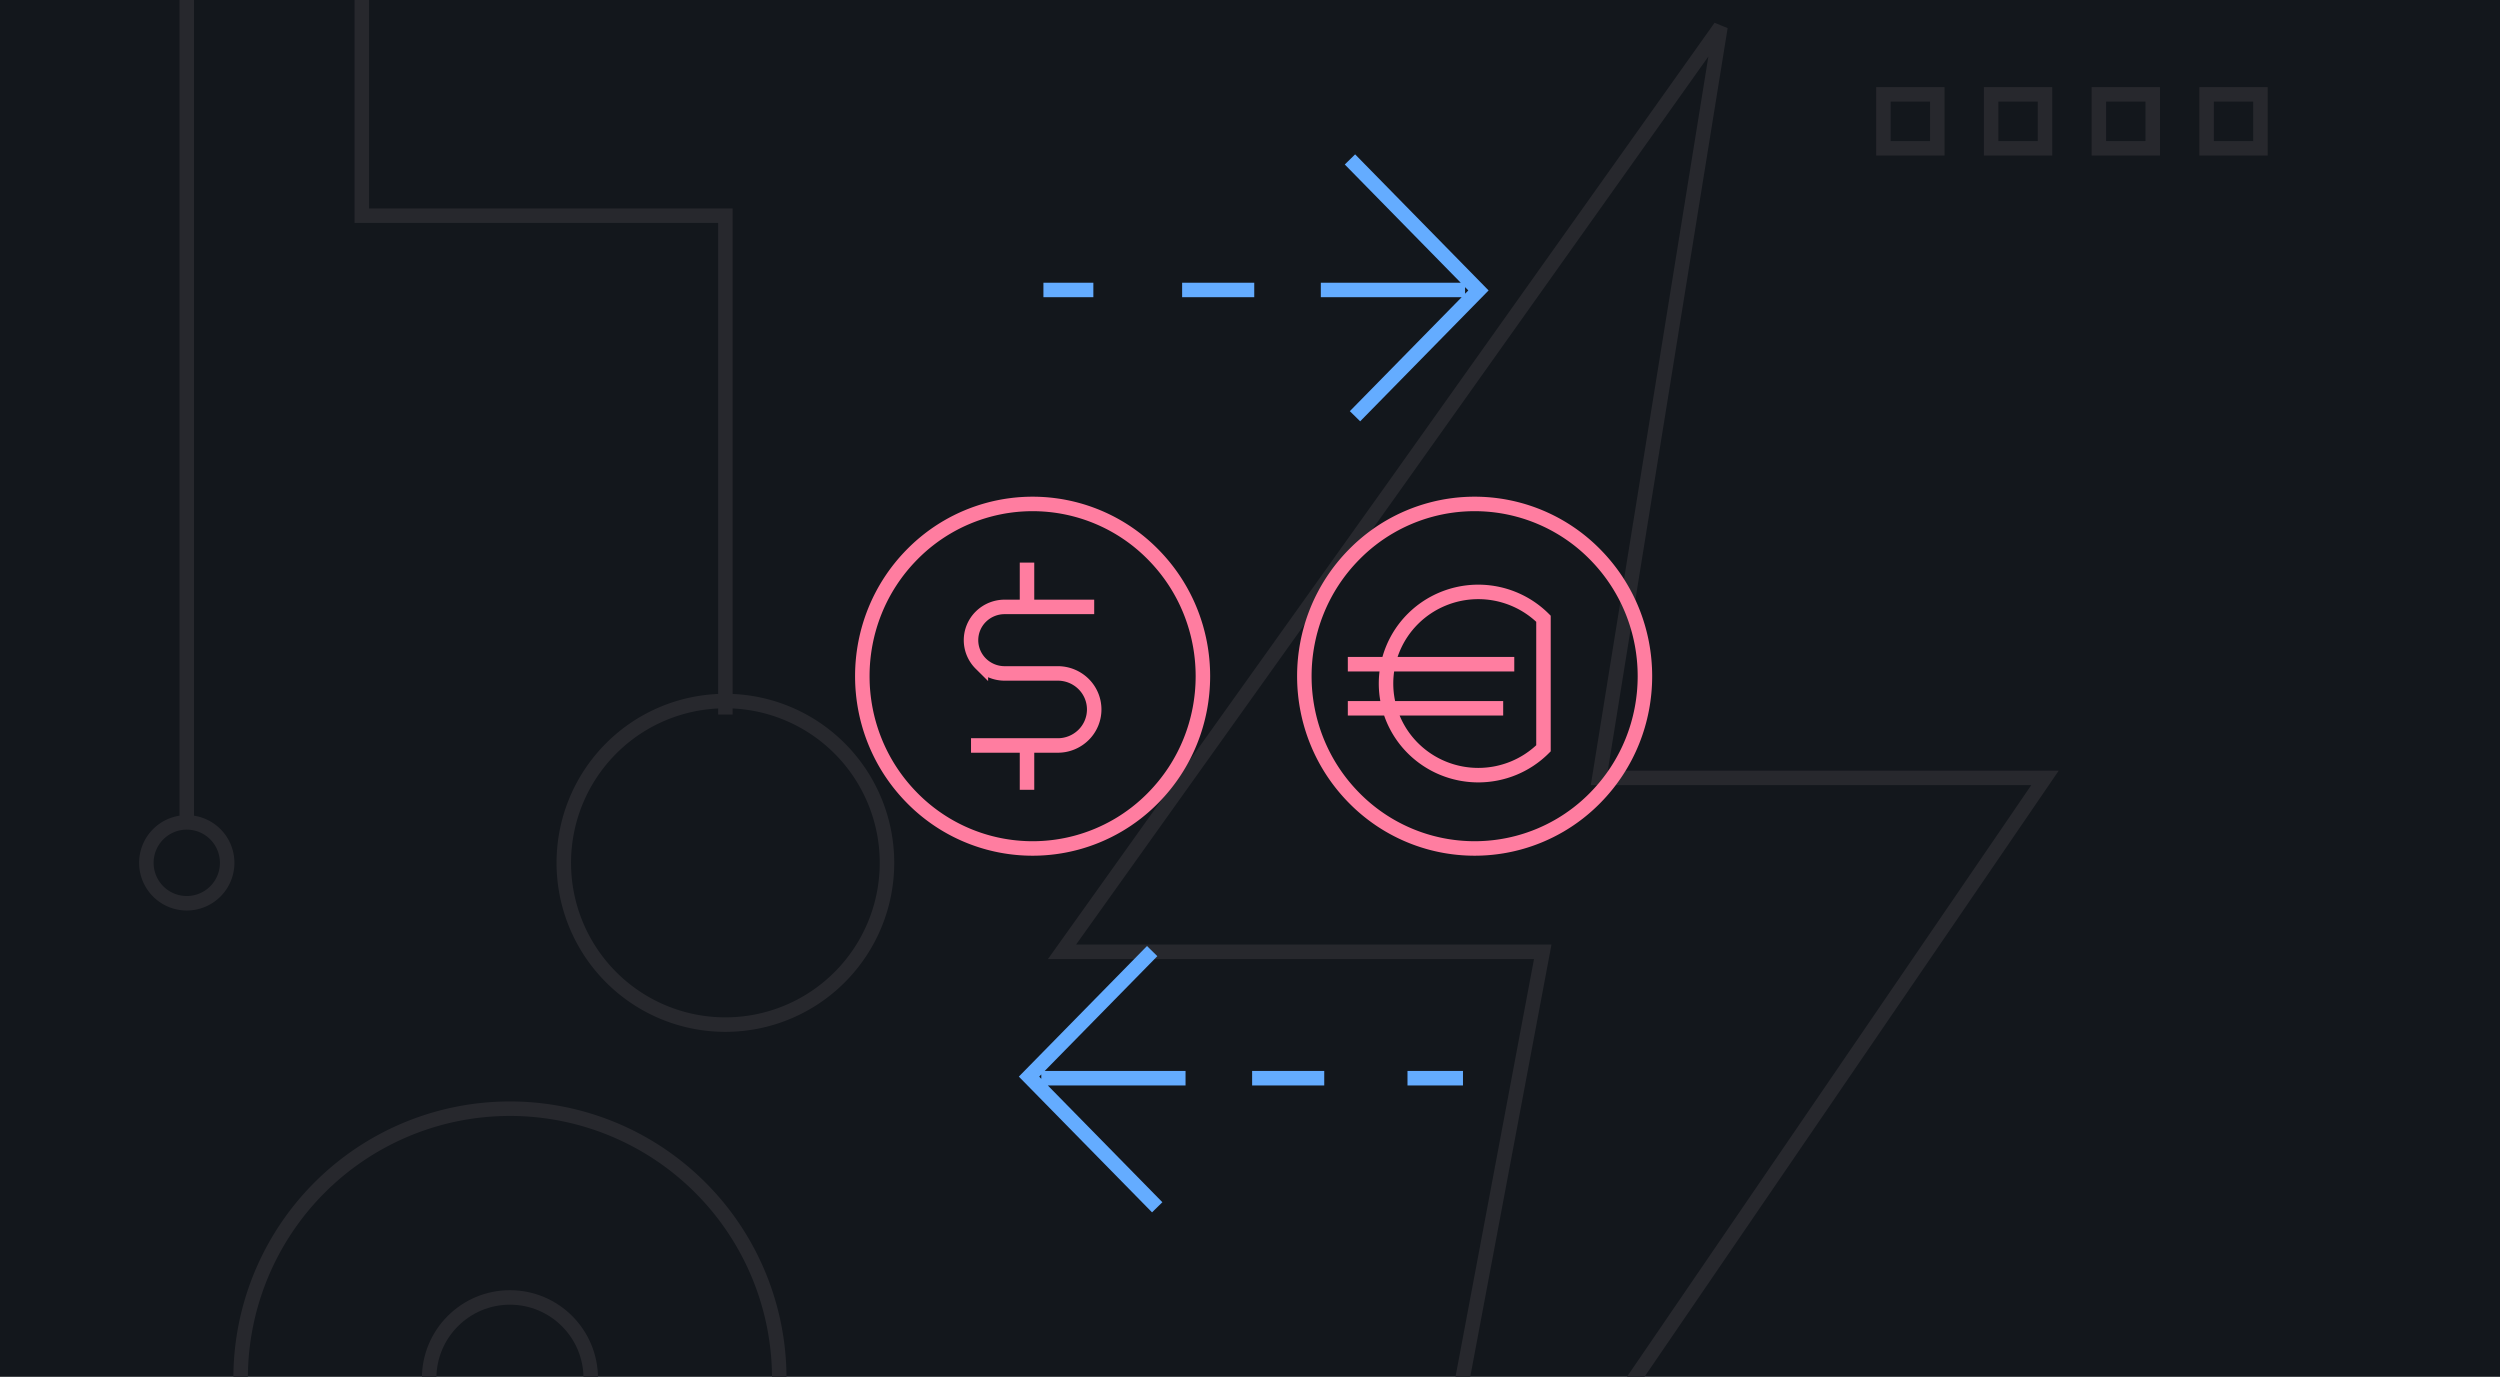
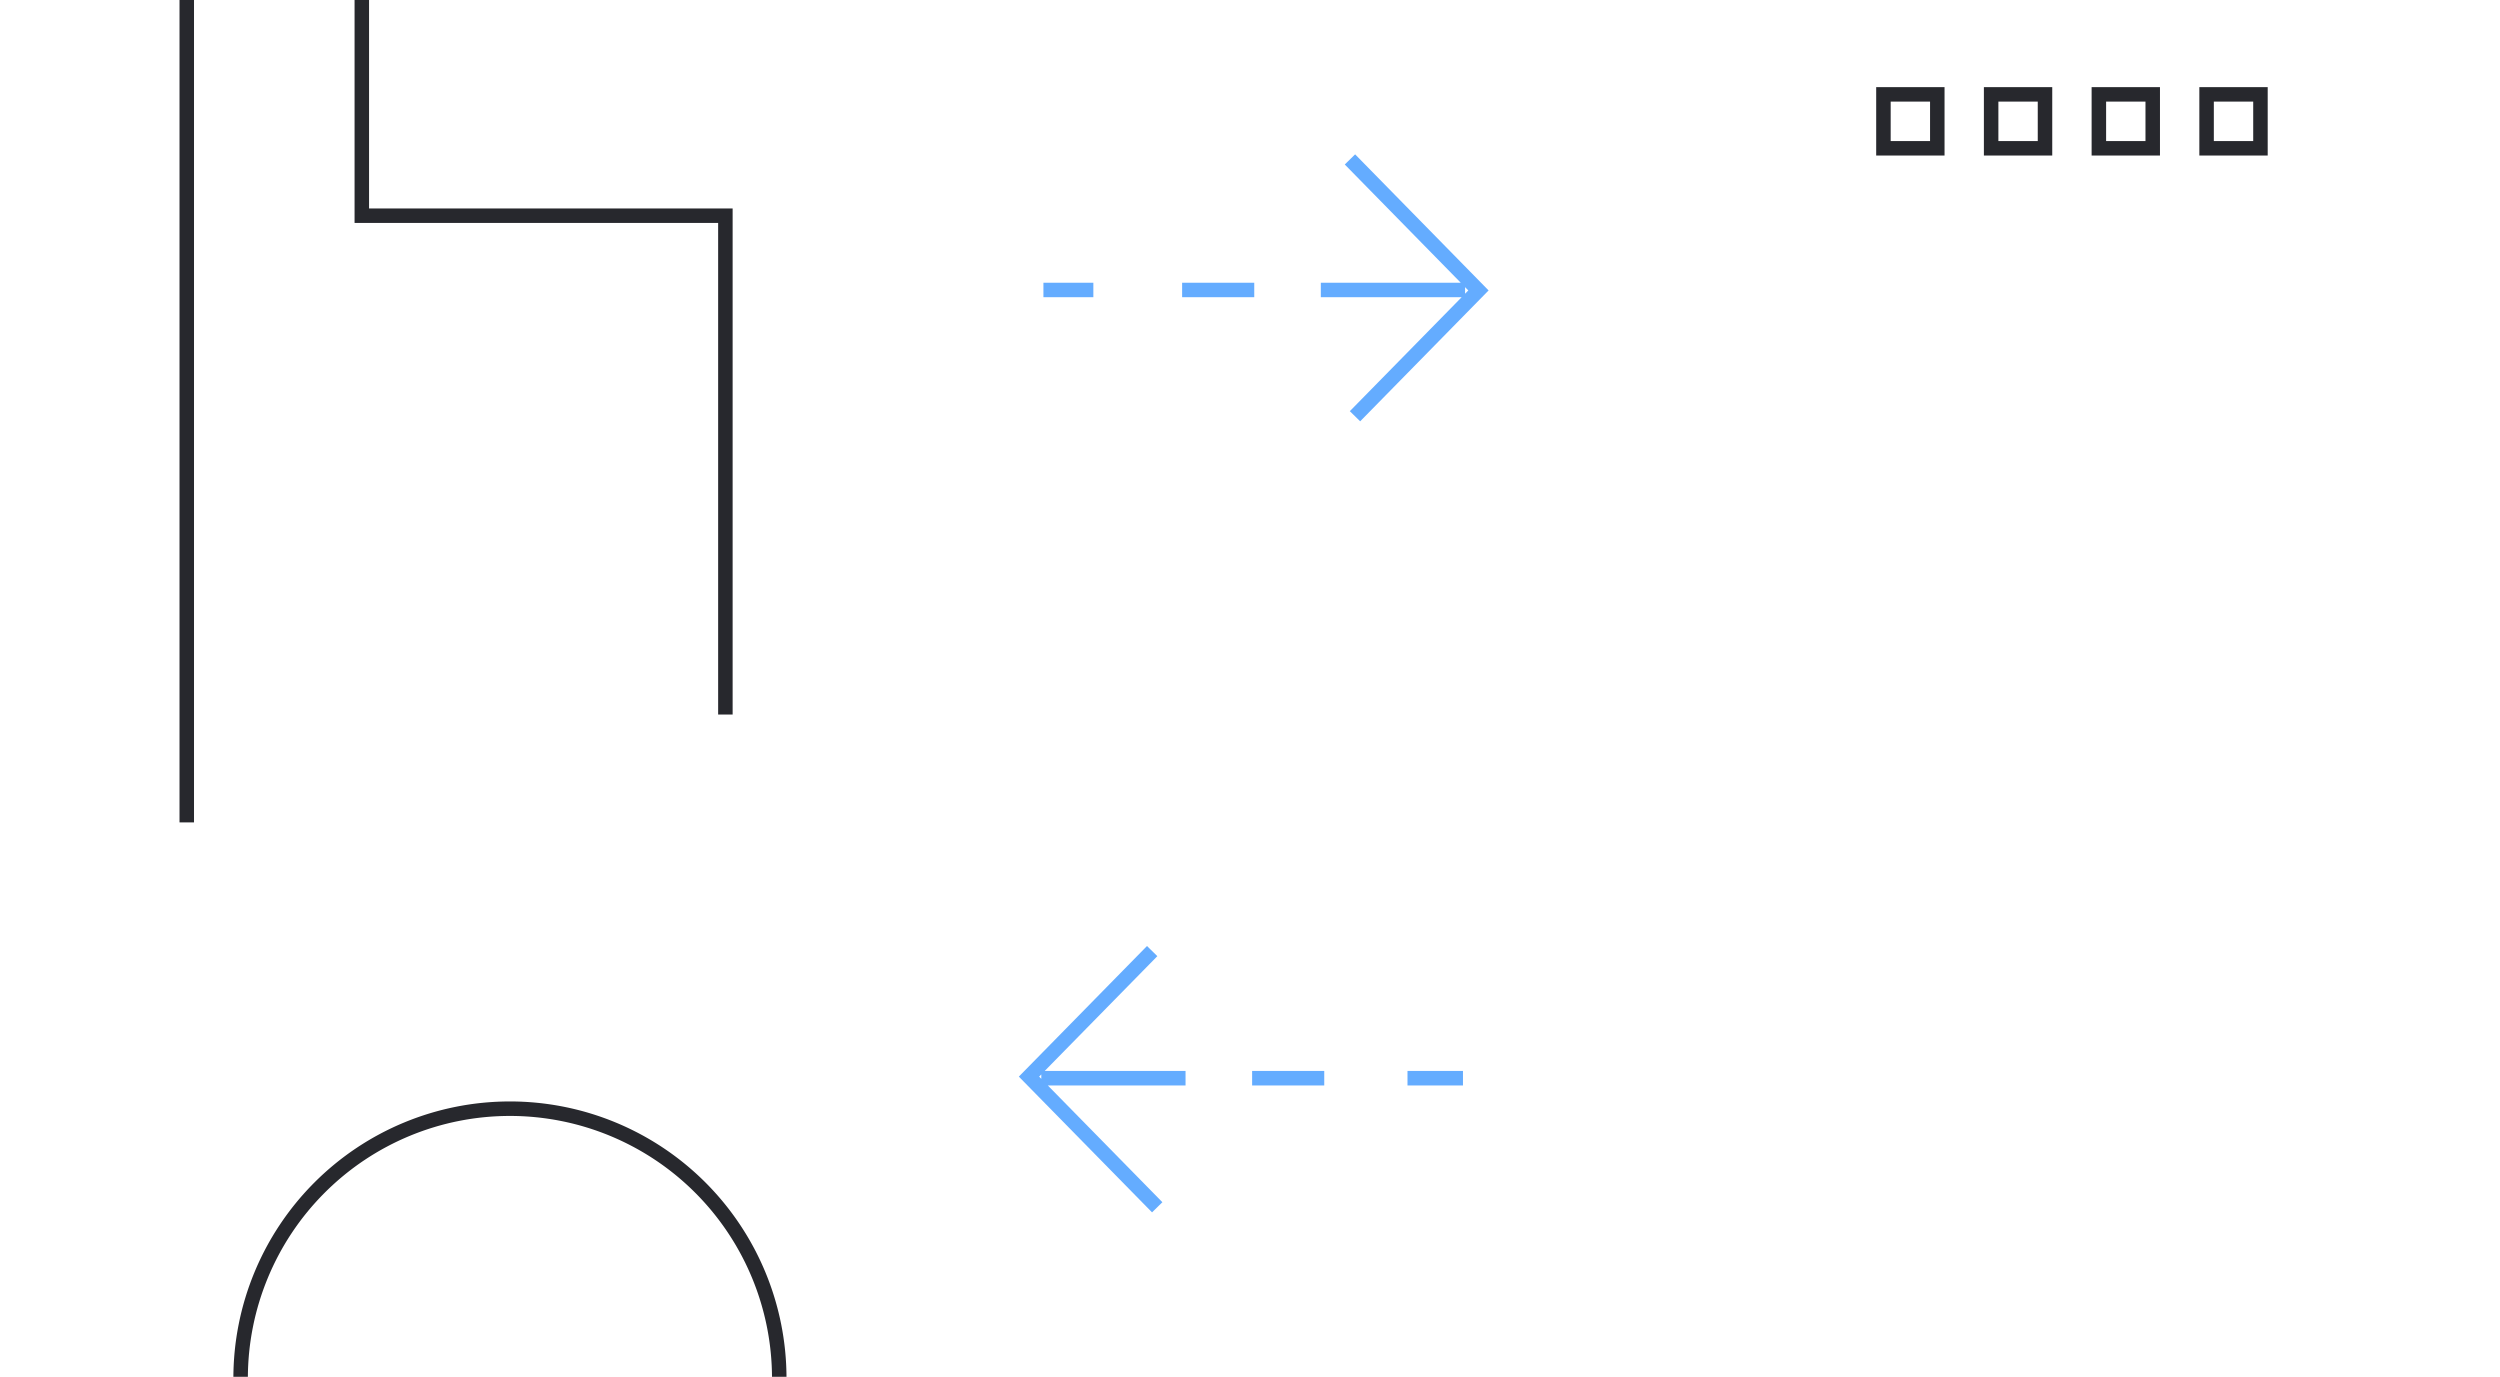
<svg xmlns="http://www.w3.org/2000/svg" width="345" height="190" fill="none">
  <g clip-path="url(#clip0)">
-     <path fill="#13171C" d="M0-1h345v191H0z" />
-     <path d="M212.898 131.349h-66.339l45.527-63.814 45.341-63.814-16.724 103.628h61.508L192.829 238.14l20.069-106.791zM100.104 141.396a22.282 22.282 0 0015.767-6.539 22.34 22.34 0 000-31.573 22.28 22.28 0 00-31.535 0 22.34 22.34 0 000 31.573 22.285 22.285 0 0015.768 6.539v0zM31.349 119.07a5.578 5.578 0 00-5.575-5.581 5.578 5.578 0 00-5.575 5.581 5.577 5.577 0 005.575 5.581 5.577 5.577 0 005.575-5.581z" stroke="#27282D" stroke-width="2" />
    <path d="M49.93 0v29.767h50.173v68.838M25.773 0v113.488V0zM259.914 13.023h7.433v7.442h-7.433v-7.442zM274.777 13.023h7.433v7.442h-7.433v-7.442zm14.866 0h7.433v7.442h-7.433v-7.442zm14.866 0h7.433v7.442h-7.433v-7.442zM70.372 227.419c9.857 0 19.31-3.921 26.28-10.899a37.233 37.233 0 0010.885-26.311 37.234 37.234 0 00-10.885-26.311A37.143 37.143 0 0070.372 153c-9.857 0-19.31 3.92-26.28 10.898a37.233 37.233 0 00-10.885 26.311 37.23 37.23 0 0010.885 26.311 37.144 37.144 0 0026.28 10.899v0z" stroke="#27282D" stroke-width="2" />
-     <path d="M81.522 190.209c0-6.165-4.992-11.162-11.15-11.162-6.157 0-11.15 4.997-11.15 11.162 0 6.165 4.992 11.163 11.15 11.163s11.15-4.998 11.15-11.163z" stroke="#27282D" stroke-width="2" />
    <path d="M158.999 131.25l-16.998 17.323 17.694 18.033M163.605 148.791h-19.907M182.746 148.791h-9.953M201.891 148.791h-7.657M186.99 57.442l17.036-17.362L186.293 22M182.273 40.017h19.907M163.133 40.017h9.953M143.992 40.017h6.891" stroke="#64ACFF" stroke-width="2" />
-     <path d="M159.117 110.125c9.177-9.284 9.177-24.335 0-33.62a23.314 23.314 0 00-33.235 0c-9.176 9.285-9.176 24.336 0 33.62a23.31 23.31 0 0033.235 0v0zM220.118 110.125c9.176-9.284 9.176-24.335 0-33.62a23.312 23.312 0 00-33.234 0c-9.179 9.285-9.179 24.336 0 33.62a23.31 23.31 0 0033.234 0v0z" stroke="#FF7DA0" stroke-width="2" />
-     <path d="M208.97 91.66H186m21.439 6.084H186m27 5.525a12.748 12.748 0 01-4.129 2.741 12.815 12.815 0 01-9.742-.001 12.732 12.732 0 01-4.129-2.741 12.625 12.625 0 01-2.759-4.102 12.566 12.566 0 010-9.678 12.645 12.645 0 012.76-4.102 12.715 12.715 0 014.129-2.74 12.799 12.799 0 019.741 0 12.736 12.736 0 014.129 2.74v17.883zM151 83.754h-12.364a4.66 4.66 0 00-3.278 1.345A4.564 4.564 0 00134 88.344c0 1.217.488 2.384 1.358 3.245a4.66 4.66 0 003.278 1.344h7.341a5.05 5.05 0 013.552 1.456A4.946 4.946 0 01151 97.904a4.948 4.948 0 01-1.471 3.516 5.052 5.052 0 01-3.552 1.456H134m7.727-25.24v5.354-5.354zm0 26.005v5.354-5.354z" stroke="#FF7DA0" stroke-width="2" />
  </g>
  <defs>
    <clipPath id="clip0">
      <path fill="#fff" d="M0 0h345v190H0z" />
    </clipPath>
  </defs>
</svg>